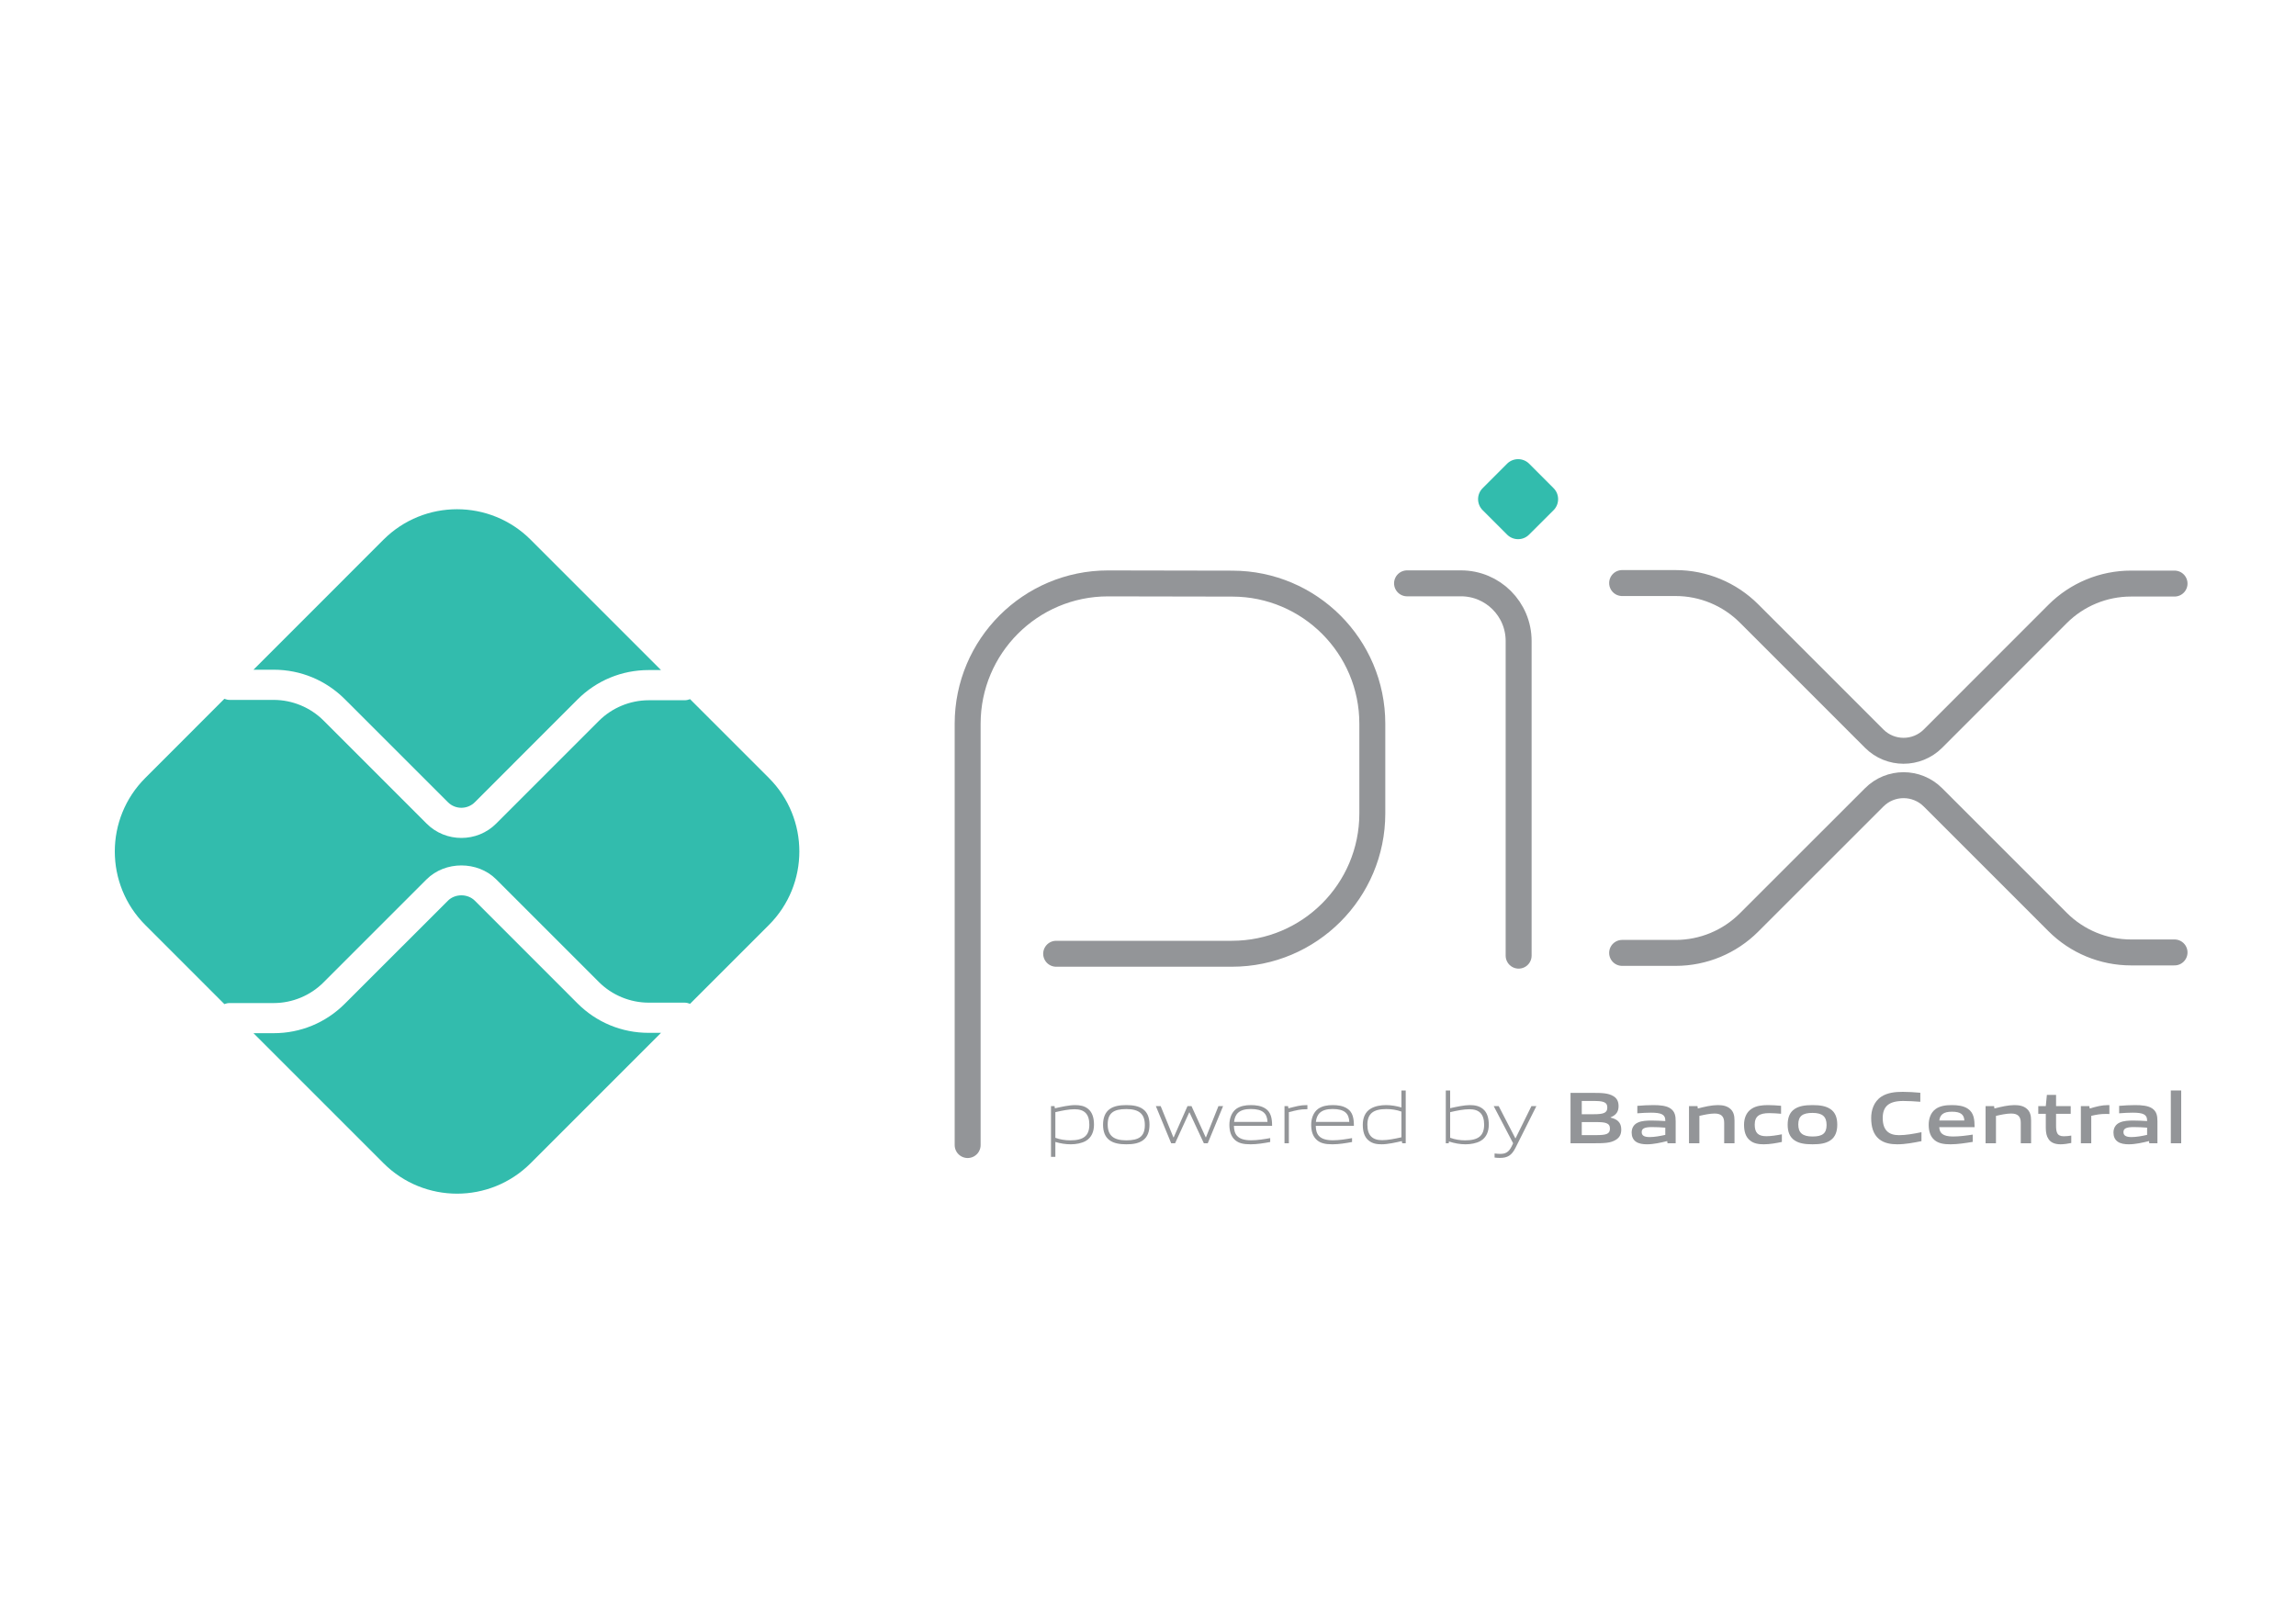
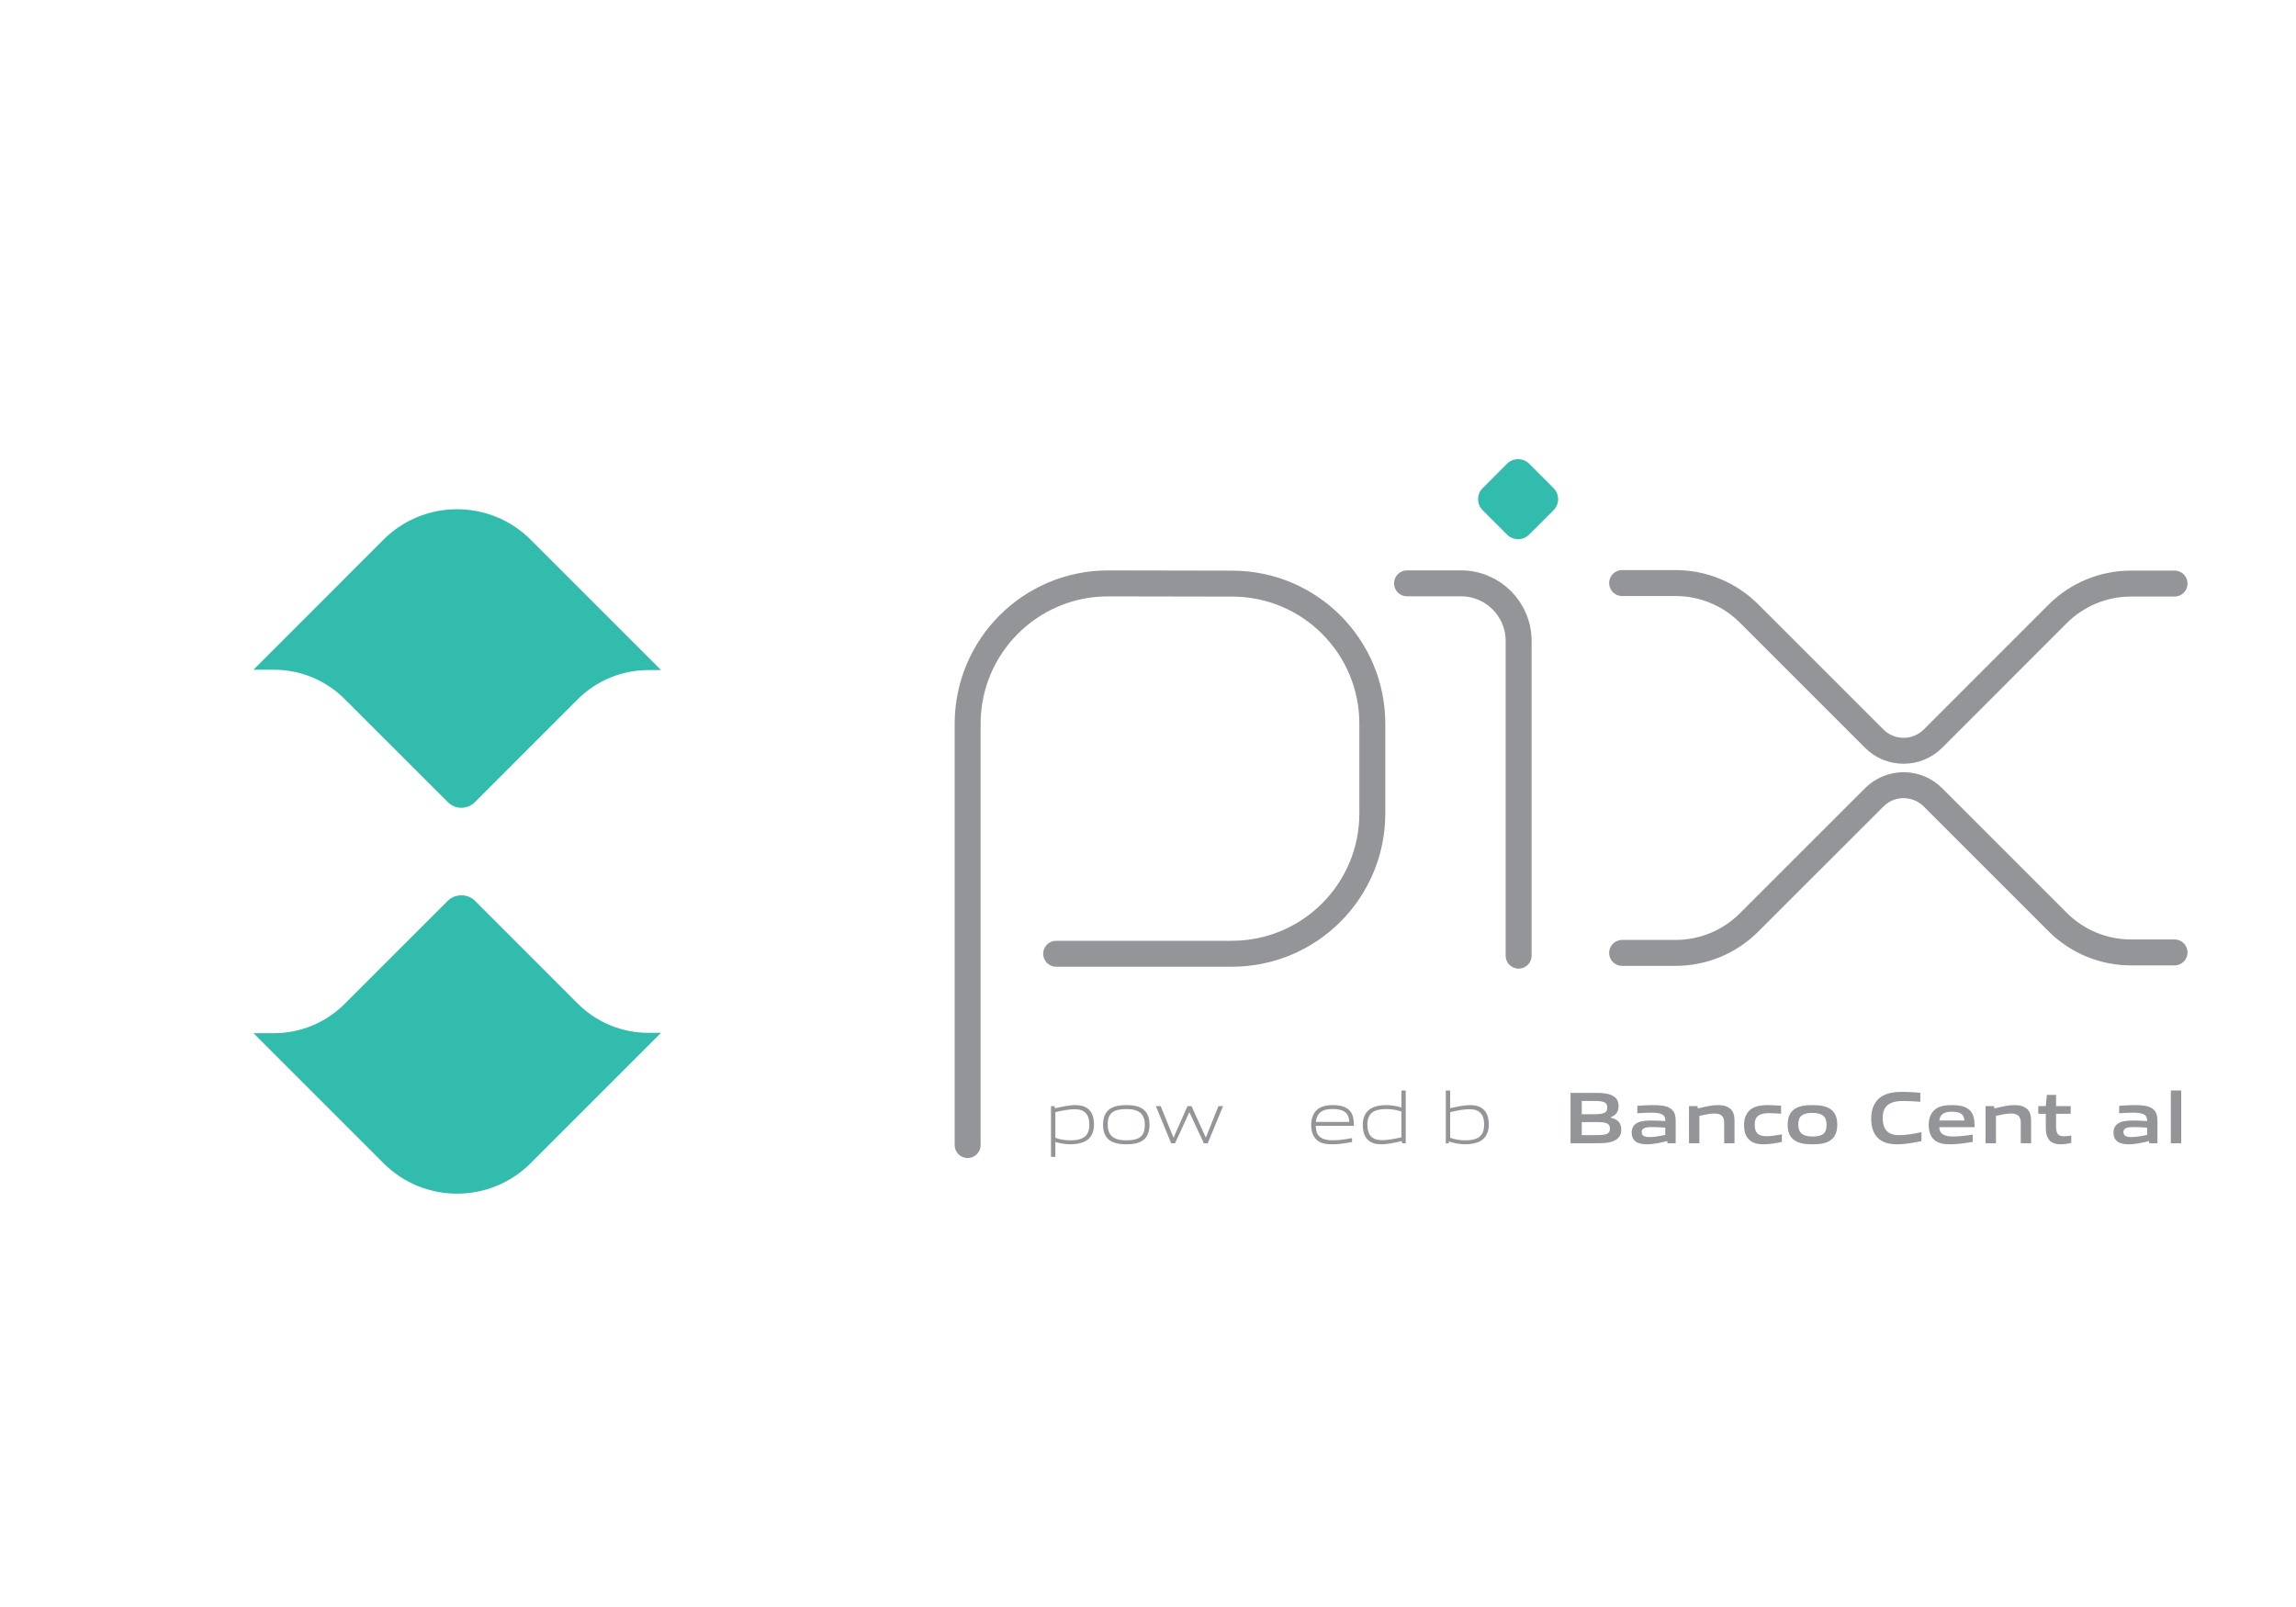
<svg xmlns="http://www.w3.org/2000/svg" width="40" height="28" viewBox="0 0 40 28" fill="none">
  <path d="M16.858 19.951V12.611C16.858 11.26 17.953 10.165 19.304 10.165L21.471 10.169C22.817 10.171 23.908 11.264 23.908 12.61V14.173C23.908 15.523 22.813 16.618 21.462 16.618H18.4" stroke="#939598" stroke-width="0.452" stroke-miterlimit="10" stroke-linecap="round" stroke-linejoin="round" />
  <path d="M24.513 10.164H25.453C26.008 10.164 26.457 10.614 26.457 11.168V16.651" stroke="#939598" stroke-width="0.452" stroke-miterlimit="10" stroke-linecap="round" stroke-linejoin="round" />
  <path d="M26.256 9.315L25.83 8.889C25.724 8.783 25.724 8.611 25.83 8.506L26.256 8.079C26.362 7.974 26.534 7.974 26.64 8.079L27.066 8.506C27.171 8.611 27.171 8.783 27.066 8.889L26.639 9.315C26.534 9.421 26.362 9.421 26.256 9.315" fill="#32BCAD" />
  <path d="M28.26 10.159H29.192C29.672 10.159 30.132 10.35 30.471 10.689L32.652 12.87C32.934 13.152 33.392 13.152 33.675 12.87L35.847 10.697C36.186 10.358 36.646 10.168 37.126 10.168H37.884" stroke="#939598" stroke-width="0.452" stroke-miterlimit="10" stroke-linecap="round" stroke-linejoin="round" />
  <path d="M28.26 16.603H29.192C29.672 16.603 30.132 16.412 30.471 16.073L32.652 13.893C32.934 13.61 33.392 13.61 33.675 13.893L35.847 16.065C36.186 16.404 36.646 16.595 37.126 16.595H37.884" stroke="#939598" stroke-width="0.452" stroke-miterlimit="10" stroke-linecap="round" stroke-linejoin="round" />
  <path d="M11.3 17.996C10.832 17.996 10.392 17.814 10.061 17.483L8.273 15.694C8.147 15.568 7.928 15.569 7.803 15.694L6.007 17.489C5.676 17.82 5.236 18.002 4.769 18.002H4.416L6.682 20.268C7.389 20.975 8.536 20.975 9.244 20.268L11.516 17.996H11.3Z" fill="#32BCAD" />
  <path d="M4.768 11.669C5.236 11.669 5.676 11.851 6.007 12.182L7.803 13.977C7.932 14.107 8.143 14.107 8.273 13.977L10.061 12.188C10.392 11.857 10.832 11.675 11.3 11.675H11.516L9.244 9.403C8.536 8.696 7.389 8.696 6.681 9.403L4.416 11.669L4.768 11.669Z" fill="#32BCAD" />
-   <path d="M13.395 13.555L12.022 12.182C11.992 12.194 11.959 12.201 11.925 12.201H11.301C10.978 12.201 10.662 12.332 10.434 12.56L8.645 14.349C8.478 14.517 8.258 14.6 8.038 14.6C7.818 14.6 7.598 14.517 7.431 14.349L5.636 12.554C5.408 12.326 5.092 12.195 4.769 12.195H4.001C3.969 12.195 3.938 12.187 3.909 12.176L2.531 13.555C1.823 14.262 1.823 15.409 2.531 16.117L3.909 17.495C3.938 17.484 3.969 17.477 4.001 17.477H4.769C5.092 17.477 5.408 17.346 5.636 17.117L7.431 15.322C7.755 14.998 8.321 14.998 8.645 15.322L10.434 17.111C10.662 17.339 10.978 17.47 11.301 17.47H11.925C11.959 17.47 11.992 17.478 12.022 17.49L13.395 16.117C14.103 15.409 14.103 14.262 13.395 13.555" fill="#32BCAD" />
  <path d="M18.722 19.327C18.62 19.327 18.502 19.351 18.386 19.378V19.825C18.466 19.855 18.559 19.869 18.647 19.869C18.872 19.869 18.978 19.793 18.978 19.596C18.978 19.41 18.891 19.327 18.722 19.327M18.31 20.157V19.273H18.372L18.378 19.311C18.482 19.287 18.625 19.255 18.728 19.255C18.811 19.255 18.891 19.267 18.957 19.321C19.034 19.384 19.059 19.485 19.059 19.596C19.059 19.711 19.02 19.82 18.915 19.88C18.842 19.921 18.743 19.938 18.655 19.938C18.564 19.938 18.477 19.924 18.386 19.897V20.157H18.31Z" fill="#939598" />
  <path d="M19.622 19.324C19.398 19.324 19.298 19.395 19.298 19.592C19.298 19.783 19.397 19.869 19.622 19.869C19.845 19.869 19.945 19.8 19.945 19.602C19.945 19.411 19.847 19.324 19.622 19.324ZM19.911 19.869C19.836 19.923 19.736 19.938 19.622 19.938C19.506 19.938 19.406 19.921 19.333 19.869C19.251 19.811 19.217 19.716 19.217 19.597C19.217 19.479 19.251 19.383 19.333 19.324C19.406 19.271 19.506 19.255 19.622 19.255C19.738 19.255 19.836 19.271 19.911 19.324C19.994 19.383 20.026 19.479 20.026 19.596C20.026 19.715 19.993 19.811 19.911 19.869Z" fill="#939598" />
  <path d="M20.973 19.92L20.723 19.383H20.718L20.472 19.92H20.404L20.137 19.273H20.221L20.442 19.816H20.448L20.688 19.273H20.758L21.005 19.816H21.01L21.227 19.273H21.308L21.041 19.92H20.973Z" fill="#939598" />
-   <path d="M21.791 19.323C21.583 19.323 21.513 19.415 21.5 19.548H22.082C22.076 19.401 22 19.323 21.791 19.323ZM21.788 19.938C21.664 19.938 21.583 19.92 21.519 19.866C21.444 19.801 21.418 19.706 21.418 19.597C21.418 19.493 21.453 19.383 21.538 19.32C21.61 19.27 21.699 19.255 21.791 19.255C21.874 19.255 21.971 19.264 22.05 19.318C22.143 19.38 22.162 19.491 22.162 19.616H21.497C21.5 19.75 21.544 19.868 21.795 19.868C21.914 19.868 22.026 19.848 22.129 19.83V19.898C22.022 19.918 21.902 19.938 21.788 19.938" fill="#939598" />
-   <path d="M22.378 19.92V19.273H22.44L22.446 19.311C22.584 19.277 22.648 19.255 22.768 19.255H22.777V19.327H22.759C22.658 19.327 22.596 19.341 22.454 19.378V19.92H22.378Z" fill="#939598" />
  <path d="M23.216 19.323C23.009 19.323 22.938 19.415 22.925 19.548H23.507C23.501 19.401 23.425 19.323 23.216 19.323ZM23.214 19.938C23.089 19.938 23.009 19.92 22.945 19.866C22.869 19.801 22.843 19.706 22.843 19.597C22.843 19.493 22.878 19.383 22.964 19.32C23.036 19.27 23.124 19.255 23.216 19.255C23.3 19.255 23.396 19.264 23.475 19.318C23.569 19.38 23.587 19.491 23.587 19.616H22.923C22.925 19.75 22.969 19.868 23.22 19.868C23.339 19.868 23.451 19.848 23.555 19.83V19.898C23.447 19.918 23.328 19.938 23.214 19.938" fill="#939598" />
  <path d="M24.415 19.368C24.334 19.338 24.242 19.324 24.153 19.324C23.929 19.324 23.822 19.4 23.822 19.597C23.822 19.784 23.91 19.866 24.079 19.866C24.18 19.866 24.298 19.842 24.415 19.816V19.368ZM24.429 19.92L24.422 19.882C24.319 19.906 24.175 19.938 24.072 19.938C23.989 19.938 23.91 19.927 23.843 19.871C23.766 19.809 23.742 19.707 23.742 19.597C23.742 19.482 23.78 19.373 23.885 19.314C23.958 19.271 24.057 19.255 24.147 19.255C24.236 19.255 24.324 19.27 24.415 19.296V19H24.49V19.92H24.429Z" fill="#939598" />
  <path d="M25.6 19.327C25.498 19.327 25.38 19.351 25.264 19.378V19.824C25.346 19.855 25.437 19.869 25.525 19.869C25.75 19.869 25.856 19.793 25.856 19.596C25.856 19.41 25.769 19.327 25.6 19.327M25.793 19.88C25.72 19.921 25.621 19.938 25.533 19.938C25.437 19.938 25.341 19.921 25.243 19.889L25.239 19.92H25.188V19H25.264V19.309C25.367 19.286 25.507 19.255 25.606 19.255C25.689 19.255 25.769 19.268 25.835 19.322C25.912 19.384 25.937 19.486 25.937 19.596C25.937 19.711 25.898 19.82 25.793 19.88Z" fill="#939598" />
-   <path d="M26.038 20.169V20.098C26.075 20.102 26.11 20.105 26.134 20.105C26.228 20.105 26.284 20.078 26.337 19.971L26.361 19.92L26.023 19.273H26.11L26.399 19.832H26.404L26.68 19.273H26.766L26.402 20C26.335 20.132 26.263 20.175 26.131 20.175C26.102 20.175 26.07 20.173 26.038 20.169" fill="#939598" />
  <path d="M27.808 19.551H27.557V19.778H27.809C27.983 19.778 28.048 19.759 28.048 19.664C28.048 19.562 27.958 19.551 27.808 19.551M27.762 19.183H27.557V19.414H27.763C27.934 19.414 28.002 19.393 28.002 19.297C28.002 19.195 27.916 19.183 27.762 19.183M28.152 19.859C28.059 19.918 27.948 19.92 27.744 19.92H27.361V19.042H27.735C27.911 19.042 28.018 19.045 28.108 19.099C28.172 19.137 28.198 19.196 28.198 19.273C28.198 19.365 28.16 19.427 28.059 19.468V19.473C28.172 19.498 28.245 19.556 28.245 19.68C28.245 19.765 28.215 19.82 28.152 19.859" fill="#939598" />
  <path d="M29.012 19.648C28.936 19.642 28.86 19.638 28.779 19.638C28.647 19.638 28.601 19.665 28.601 19.725C28.601 19.782 28.639 19.812 28.74 19.812C28.825 19.812 28.926 19.793 29.012 19.774V19.648ZM29.051 19.92L29.045 19.882C28.935 19.909 28.807 19.938 28.694 19.938C28.625 19.938 28.551 19.929 28.498 19.891C28.449 19.856 28.426 19.8 28.426 19.734C28.426 19.661 28.458 19.593 28.535 19.559C28.603 19.527 28.694 19.524 28.778 19.524C28.845 19.524 28.936 19.528 29.012 19.533V19.521C29.012 19.42 28.945 19.387 28.763 19.387C28.693 19.387 28.607 19.391 28.525 19.398V19.268C28.616 19.26 28.719 19.255 28.803 19.255C28.916 19.255 29.033 19.264 29.104 19.315C29.179 19.368 29.193 19.441 29.193 19.537V19.92L29.051 19.92Z" fill="#939598" />
  <path d="M30.038 19.92V19.562C30.038 19.445 29.978 19.402 29.87 19.402C29.791 19.402 29.691 19.423 29.606 19.443V19.92H29.425V19.273H29.573L29.579 19.314C29.693 19.284 29.82 19.255 29.925 19.255C30.005 19.255 30.085 19.266 30.147 19.322C30.198 19.368 30.218 19.432 30.218 19.524V19.92H30.038Z" fill="#939598" />
  <path d="M30.728 19.938C30.645 19.938 30.553 19.927 30.487 19.87C30.407 19.806 30.384 19.705 30.384 19.596C30.384 19.493 30.418 19.382 30.516 19.319C30.597 19.266 30.697 19.255 30.801 19.255C30.875 19.255 30.948 19.26 31.029 19.267V19.406C30.964 19.4 30.885 19.395 30.823 19.395C30.651 19.395 30.57 19.448 30.57 19.597C30.57 19.737 30.63 19.797 30.771 19.797C30.853 19.797 30.95 19.782 31.043 19.764V19.897C30.942 19.918 30.832 19.938 30.728 19.938" fill="#939598" />
  <path d="M31.577 19.391C31.405 19.391 31.329 19.445 31.329 19.592C31.329 19.739 31.404 19.802 31.577 19.802C31.747 19.802 31.822 19.75 31.822 19.602C31.822 19.455 31.749 19.391 31.577 19.391ZM31.887 19.87C31.808 19.924 31.704 19.938 31.577 19.938C31.447 19.938 31.344 19.923 31.265 19.87C31.176 19.811 31.144 19.714 31.144 19.597C31.144 19.48 31.176 19.382 31.265 19.323C31.344 19.27 31.447 19.255 31.577 19.255C31.705 19.255 31.808 19.27 31.887 19.323C31.977 19.382 32.008 19.48 32.008 19.596C32.008 19.712 31.976 19.811 31.887 19.87Z" fill="#939598" />
  <path d="M33.052 19.938C32.943 19.938 32.825 19.92 32.736 19.847C32.631 19.76 32.599 19.625 32.599 19.48C32.599 19.351 32.64 19.197 32.777 19.107C32.884 19.038 33.016 19.024 33.149 19.024C33.246 19.024 33.346 19.03 33.455 19.04V19.197C33.362 19.189 33.246 19.183 33.157 19.183C32.907 19.183 32.8 19.278 32.8 19.48C32.8 19.687 32.899 19.779 33.084 19.779C33.204 19.779 33.339 19.755 33.475 19.727V19.883C33.339 19.91 33.196 19.938 33.052 19.938" fill="#939598" />
  <path d="M34.006 19.37C33.856 19.37 33.798 19.424 33.786 19.523H34.222C34.217 19.418 34.156 19.37 34.006 19.37ZM33.979 19.938C33.872 19.938 33.776 19.925 33.704 19.866C33.627 19.802 33.601 19.706 33.601 19.596C33.601 19.497 33.633 19.387 33.722 19.323C33.802 19.266 33.903 19.255 34.006 19.255C34.098 19.255 34.207 19.265 34.286 19.32C34.39 19.393 34.399 19.506 34.401 19.639H33.785C33.789 19.738 33.842 19.802 34.024 19.802C34.136 19.802 34.262 19.786 34.368 19.769V19.896C34.244 19.916 34.108 19.938 33.979 19.938" fill="#939598" />
  <path d="M35.205 19.92V19.562C35.205 19.445 35.145 19.402 35.037 19.402C34.958 19.402 34.858 19.423 34.773 19.443V19.92H34.592V19.273H34.74L34.746 19.314C34.86 19.284 34.987 19.255 35.092 19.255C35.172 19.255 35.252 19.266 35.314 19.322C35.365 19.368 35.385 19.432 35.385 19.524V19.92H35.205Z" fill="#939598" />
  <path d="M35.898 19.938C35.811 19.938 35.731 19.914 35.688 19.846C35.656 19.8 35.641 19.737 35.641 19.65V19.407H35.51V19.273H35.641L35.66 19.077H35.82V19.273H36.075V19.407H35.82V19.615C35.82 19.665 35.824 19.707 35.838 19.738C35.857 19.782 35.899 19.798 35.956 19.798C35.998 19.798 36.05 19.792 36.085 19.786V19.915C36.026 19.927 35.958 19.938 35.898 19.938" fill="#939598" />
-   <path d="M36.252 19.92V19.273H36.399L36.406 19.314C36.525 19.28 36.614 19.255 36.726 19.255C36.731 19.255 36.739 19.255 36.749 19.256V19.41C36.729 19.409 36.705 19.409 36.687 19.409C36.598 19.409 36.531 19.419 36.433 19.442V19.92L36.252 19.92Z" fill="#939598" />
  <path d="M37.406 19.648C37.33 19.642 37.253 19.638 37.172 19.638C37.04 19.638 36.994 19.665 36.994 19.725C36.994 19.782 37.033 19.812 37.134 19.812C37.218 19.812 37.32 19.793 37.406 19.774V19.648ZM37.444 19.92L37.439 19.882C37.329 19.909 37.201 19.938 37.088 19.938C37.019 19.938 36.944 19.929 36.892 19.891C36.843 19.856 36.82 19.8 36.82 19.734C36.82 19.661 36.852 19.593 36.929 19.559C36.997 19.527 37.088 19.524 37.171 19.524C37.239 19.524 37.33 19.528 37.406 19.533V19.521C37.406 19.42 37.339 19.387 37.157 19.387C37.087 19.387 37.001 19.391 36.919 19.398V19.268C37.01 19.26 37.112 19.255 37.197 19.255C37.309 19.255 37.426 19.264 37.498 19.315C37.572 19.368 37.586 19.441 37.586 19.537V19.92L37.444 19.92Z" fill="#939598" />
  <path d="M37.819 19H38V19.92H37.819V19Z" fill="#939598" />
</svg>